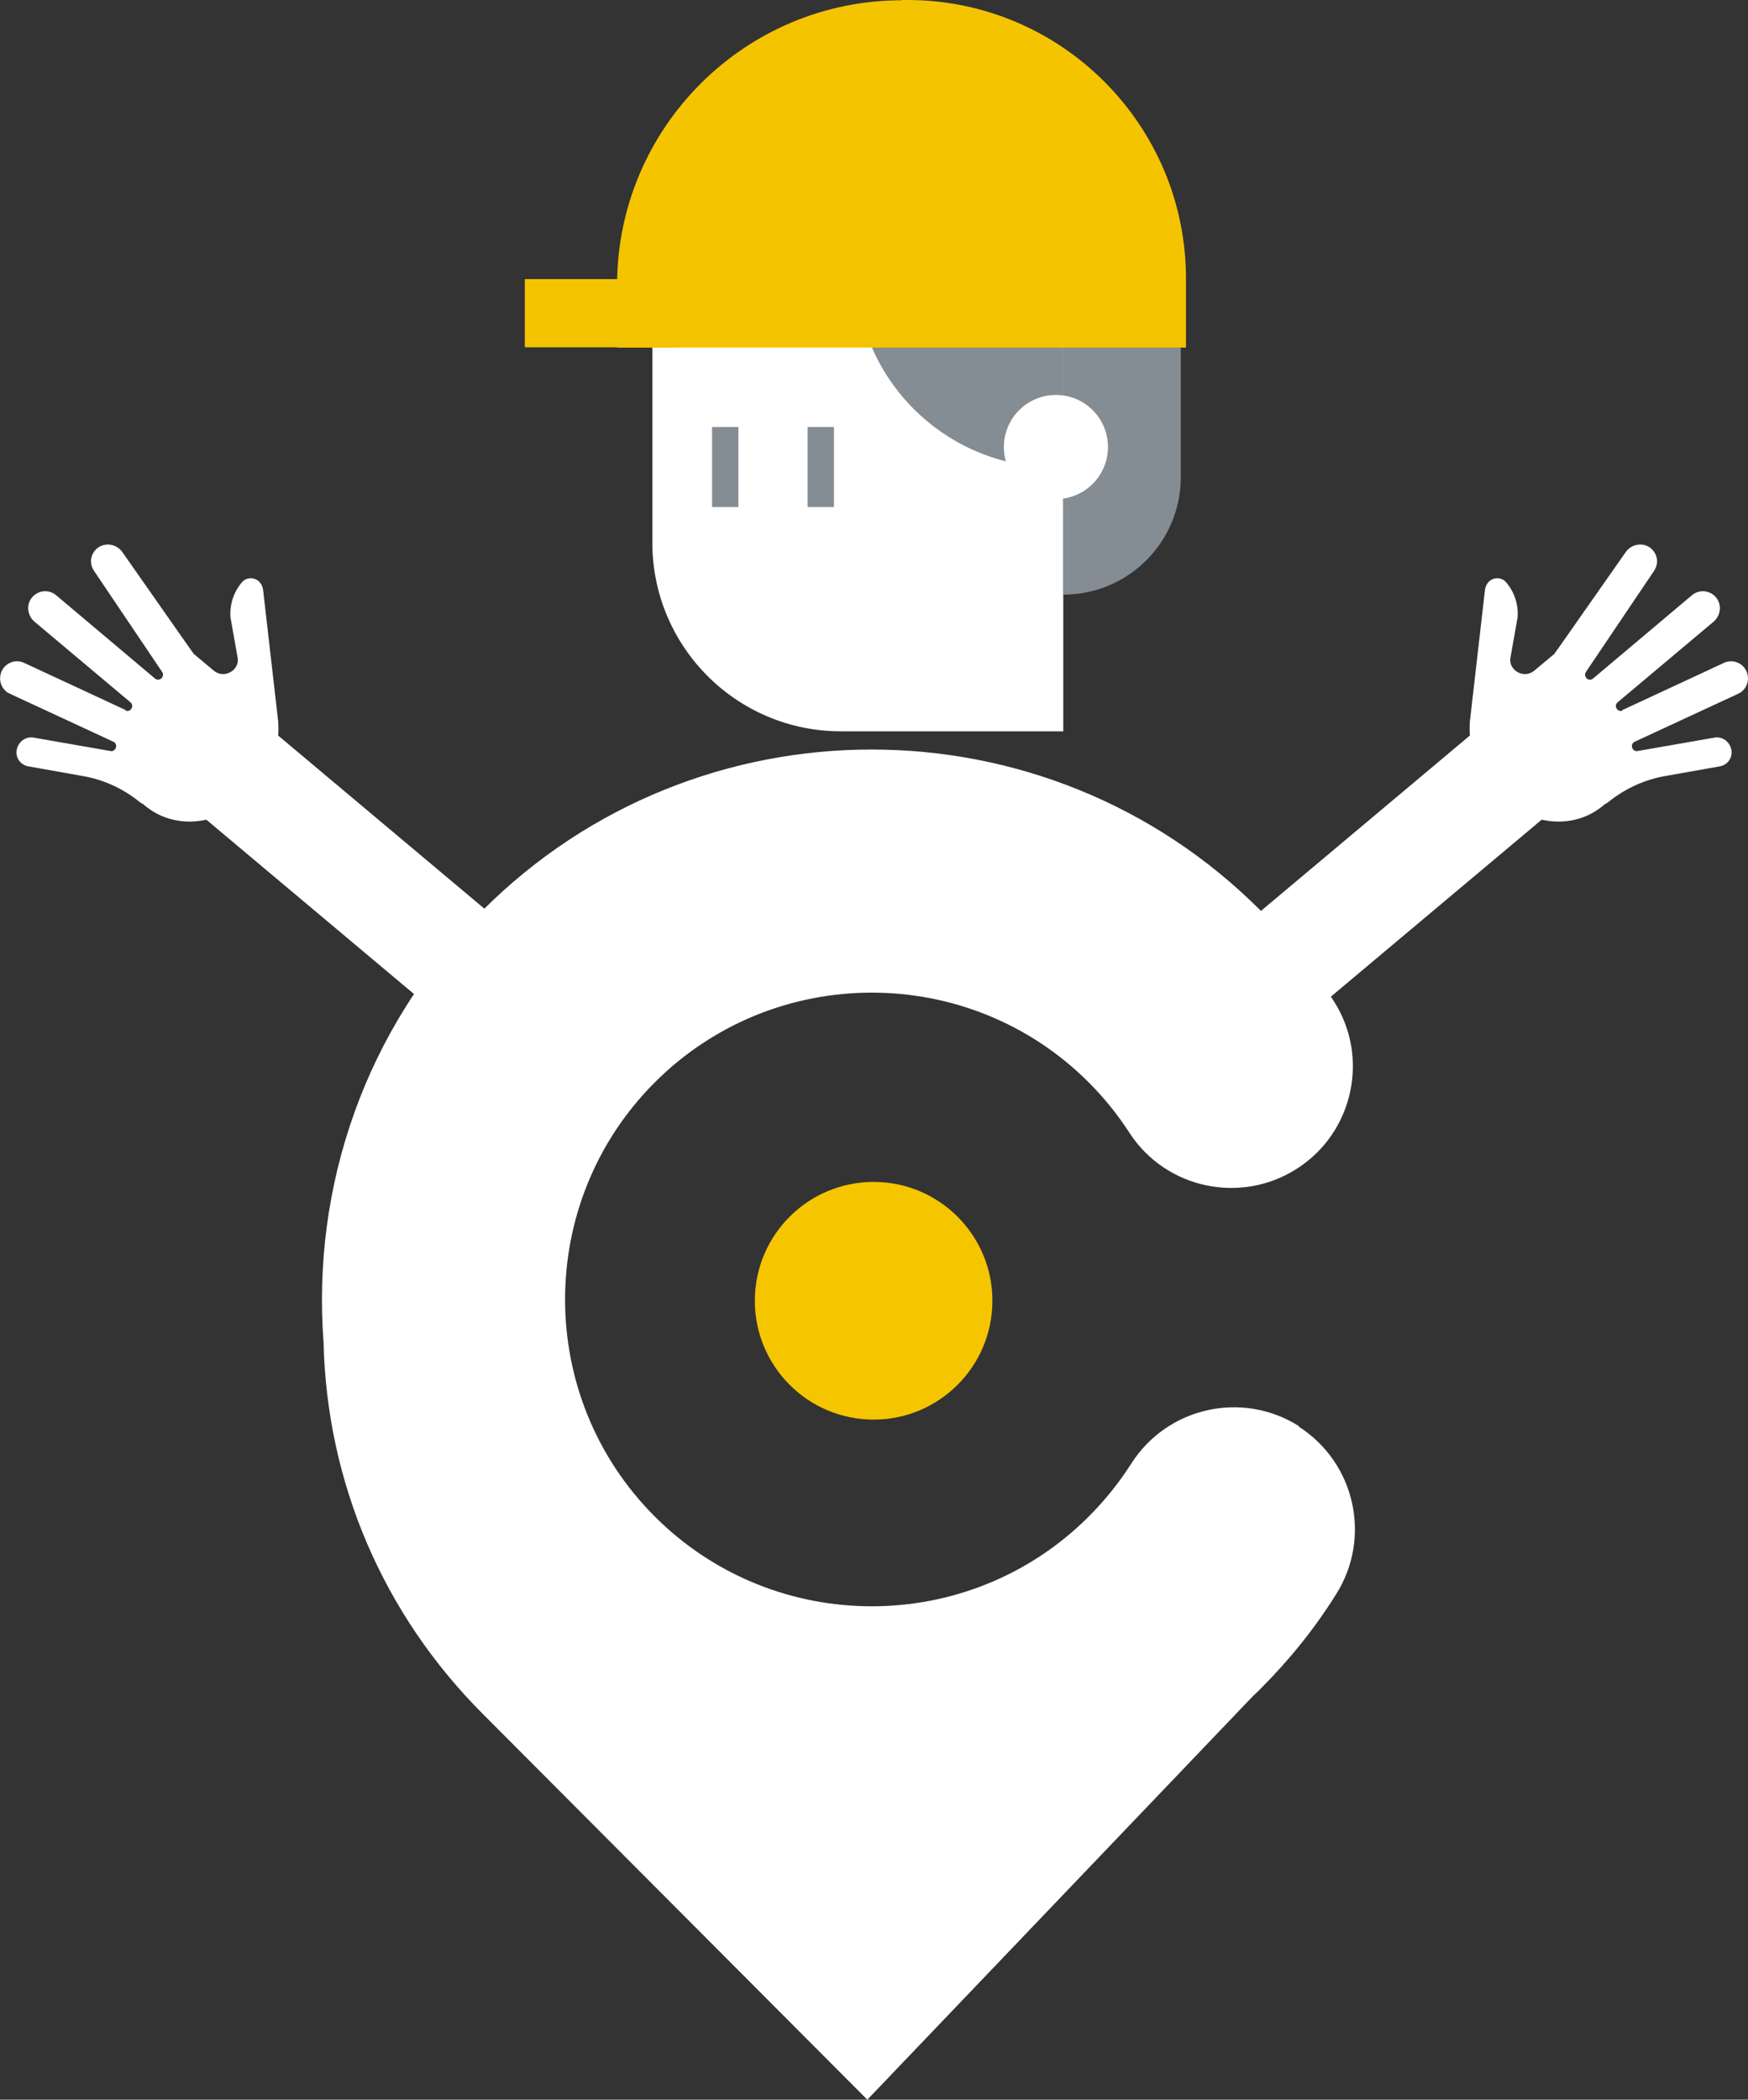
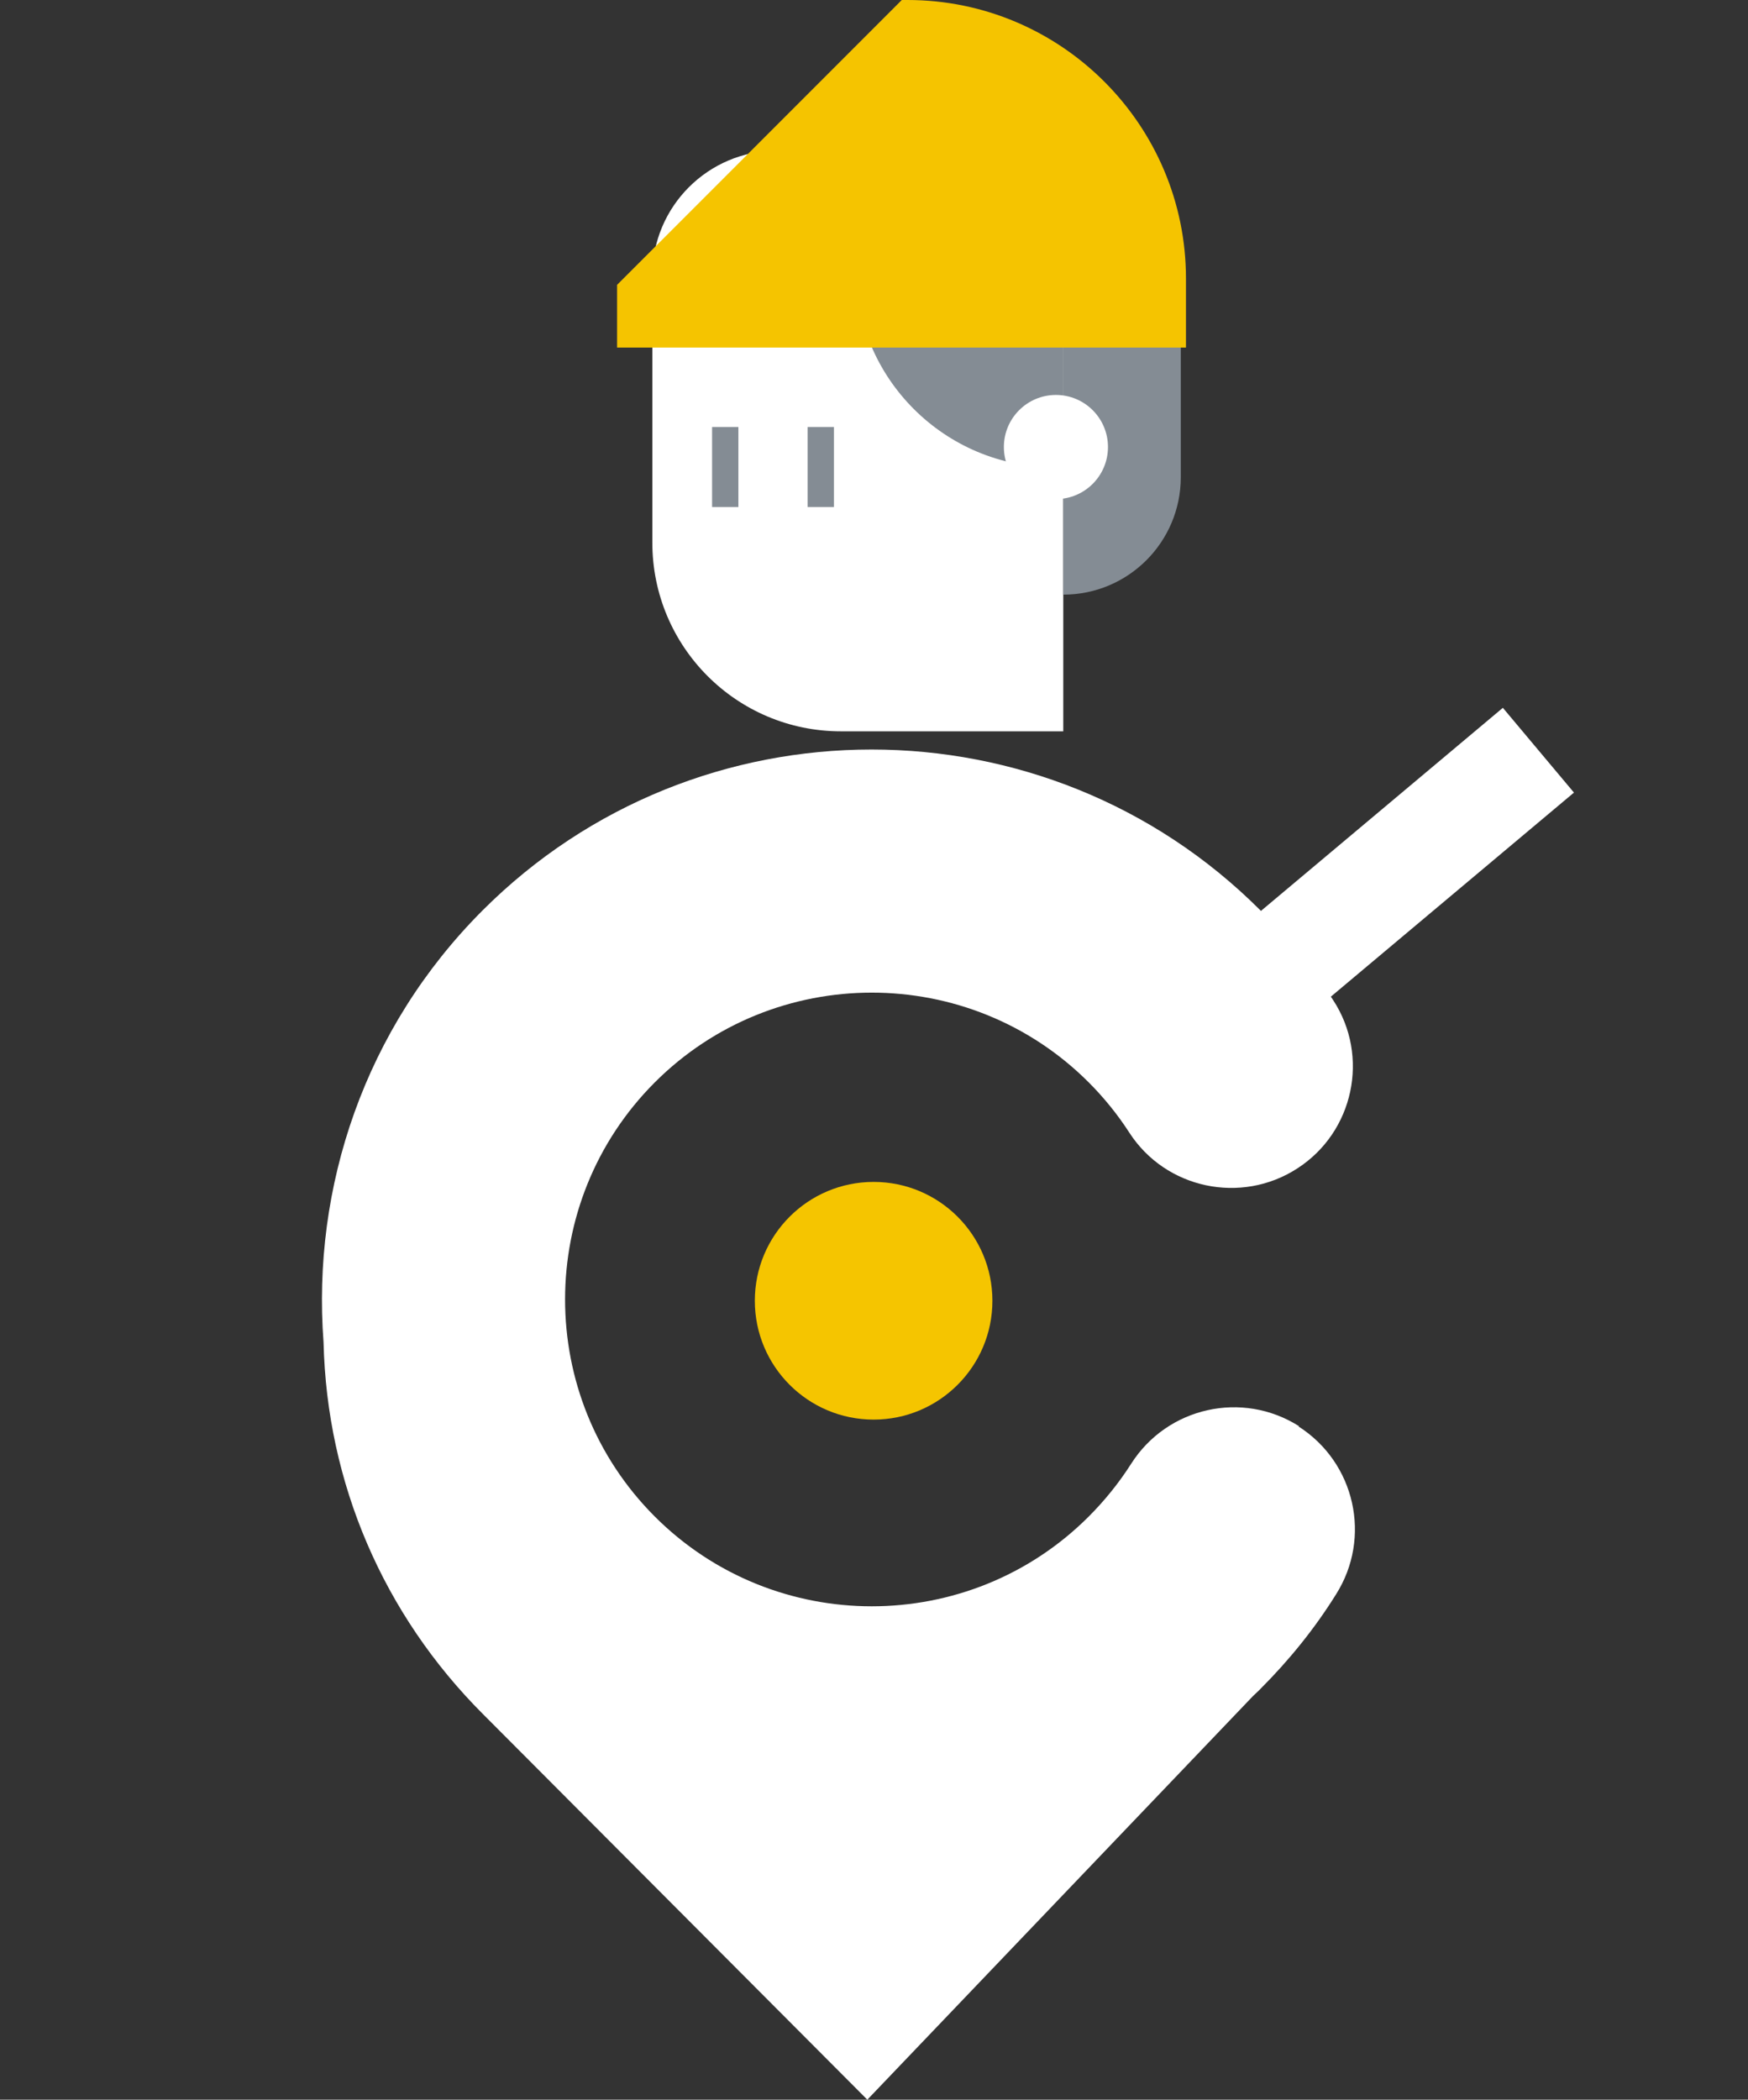
<svg xmlns="http://www.w3.org/2000/svg" id="Calque_1" data-name="Calque 1" viewBox="0 0 249.87 300">
  <rect x="0" y="0" width="249.87" height="300" fill="#333333" stroke="none" />
  <g id="b">
    <g id="c">
      <g>
        <g>
          <g>
            <circle cx="124.88" cy="185.85" r="16.98" fill="#f5c500" />
            <path d="M185.69,203.77c-8.1-5.13-18.82-2.74-23.99,5.36-1.72,2.7-3.76,5.24-6.07,7.55-17.1,17.1-44.93,17.1-62.03,0-17.1-17.1-17.1-44.93,0-62.03s44.93-17.1,62.03,0c2.19,2.19,4.15,4.62,5.79,7.16,5.2,8.06,16.01,10.33,24.03,5.13,8.06-5.2,10.37-16.01,5.13-24.03-3.01-4.58-6.5-8.92-10.41-12.84-30.64-30.64-80.54-30.64-111.18,0-16.87,16.87-24.42,39.57-22.74,61.72,.47,20.08,8.53,38.86,22.78,53.11l54.95,55.1,55.14-57.68c.35-.35,.74-.67,1.06-1.02,4.11-4.11,7.75-8.61,10.8-13.5,5.13-8.1,2.74-18.82-5.36-23.99h0l.08-.04Z" fill="#fff" />
          </g>
          <g>
-             <rect x="39.66" y="99.01" width="15.81" height="45.91" transform="translate(-76.44 80) rotate(-50)" fill="#fff" />
-             <path d="M17.85,101.4l-14.4-6.69c-.59-.27-1.25-.31-1.84-.08-1.76,.63-2.15,2.97-.74,4.15,.35,.31-.9-.35,15.34,7.2,.74,.35,.35,1.45-.39,1.33l-11-1.92c-2.07-.35-3.37,2.31-1.72,3.68,.31,.23,.63,.39,.98,.43l7.71,1.37c3.01,.51,5.79,1.8,8.18,3.72h0s.27,.2,.39,.27h.08s.23,.23,.35,.31c.08,.08,.2,.16,.27,.2,0,0,.12,.08,.16,.12,3.64,2.7,8.92,2.5,12.68-.51,.08-.08,.16-.12,.23-.12,.47-.39,.9-.82,1.29-1.29l1.6-1.88c2.04-2.39,3.01-5.48,2.74-8.65l-2.15-18.75c-.23-1.76-2.19-2.19-3.09-1.02-1.13,1.37-1.72,3.13-1.57,4.97l1.02,5.75c.31,1.72-1.88,3.09-3.4,1.84l-2.86-2.39s.59,.9-10.25-14.6c-.94-1.29-2.86-1.41-3.87-.2-.67,.78-.82,1.96-.12,2.97l9.71,14.4c.43,.67-.39,1.45-1.02,.94l-14.13-11.9c-1.68-1.41-4.19-.08-3.99,2.07,.08,.67,.35,1.21,.86,1.68l13.74,11.54c.63,.51,0,1.53-.74,1.17h.08l-.12-.16Z" fill="#fff" />
-           </g>
+             </g>
          <g>
            <rect x="179.37" y="114.04" width="45.91" height="15.81" transform="translate(-31.05 158.58) rotate(-40)" fill="#fff" />
-             <path d="M232.03,101.4l14.4-6.69c.59-.27,1.25-.31,1.84-.08,1.76,.63,2.15,2.97,.74,4.15-.35,.31,.9-.35-15.34,7.2-.74,.35-.35,1.45,.39,1.33l11-1.92c2.07-.35,3.37,2.31,1.72,3.68-.31,.23-.63,.39-.98,.43l-7.71,1.37c-3.01,.51-5.79,1.8-8.18,3.72h0s-.27,.2-.39,.27h-.08s-.23,.23-.35,.31c-.08,.08-.2,.16-.27,.2,0,0-.12,.08-.16,.12-3.64,2.7-8.92,2.5-12.68-.51-.08-.08-.16-.12-.23-.12-.47-.39-.9-.82-1.29-1.29l-1.6-1.88c-2.04-2.39-3.01-5.48-2.74-8.65l2.15-18.75c.23-1.76,2.19-2.19,3.09-1.02,1.13,1.37,1.72,3.13,1.57,4.97l-1.02,5.75c-.31,1.72,1.88,3.09,3.4,1.84l2.86-2.39s-.59,.9,10.25-14.6c.94-1.29,2.86-1.41,3.87-.2,.67,.78,.82,1.96,.12,2.97l-9.71,14.4c-.43,.67,.39,1.45,1.02,.94l14.13-11.9c1.68-1.41,4.19-.08,3.99,2.07-.08,.67-.35,1.21-.86,1.68l-13.74,11.54c-.63,.51,0,1.53,.74,1.17h-.08l.12-.16Z" fill="#fff" />
          </g>
        </g>
        <g>
          <path d="M111.06,21.52h22.42c10.21,0,18.51,8.3,18.51,18.51V104.49h-31.78c-14.91,0-26.96-12.09-26.96-26.96V39.37c0-9.86,7.98-17.85,17.85-17.85h-.04Z" fill="#fff" />
          <path d="M122.3,38.35h29.7v28.41h-1.29c-15.69,0-28.41-12.72-28.41-28.41h0Z" fill="#848c94" />
          <path d="M152,84.96V38.31h16.79v29.86c0,9.27-7.51,16.79-16.79,16.79h0Z" fill="#848c94" />
          <circle cx="150.94" cy="63.87" r="7.44" fill="#fff" />
        </g>
        <rect x="101.79" y="61.01" width="3.76" height="11.43" fill="#848c94" />
        <rect x="115.45" y="61.01" width="3.76" height="11.43" fill="#848c94" />
        <g>
-           <path d="M128.91,0h.82c21.95,0,39.8,17.85,39.8,39.8v9.86H88.21v-8.92C88.21,18.28,106.45,.04,128.91,.04v-.04Z" fill="#f5c400" />
-           <rect x="75.02" y="39.88" width="21.45" height="9.74" fill="#f5c400" />
+           <path d="M128.91,0h.82c21.95,0,39.8,17.85,39.8,39.8v9.86H88.21v-8.92v-.04Z" fill="#f5c400" />
        </g>
      </g>
    </g>
  </g>
</svg>